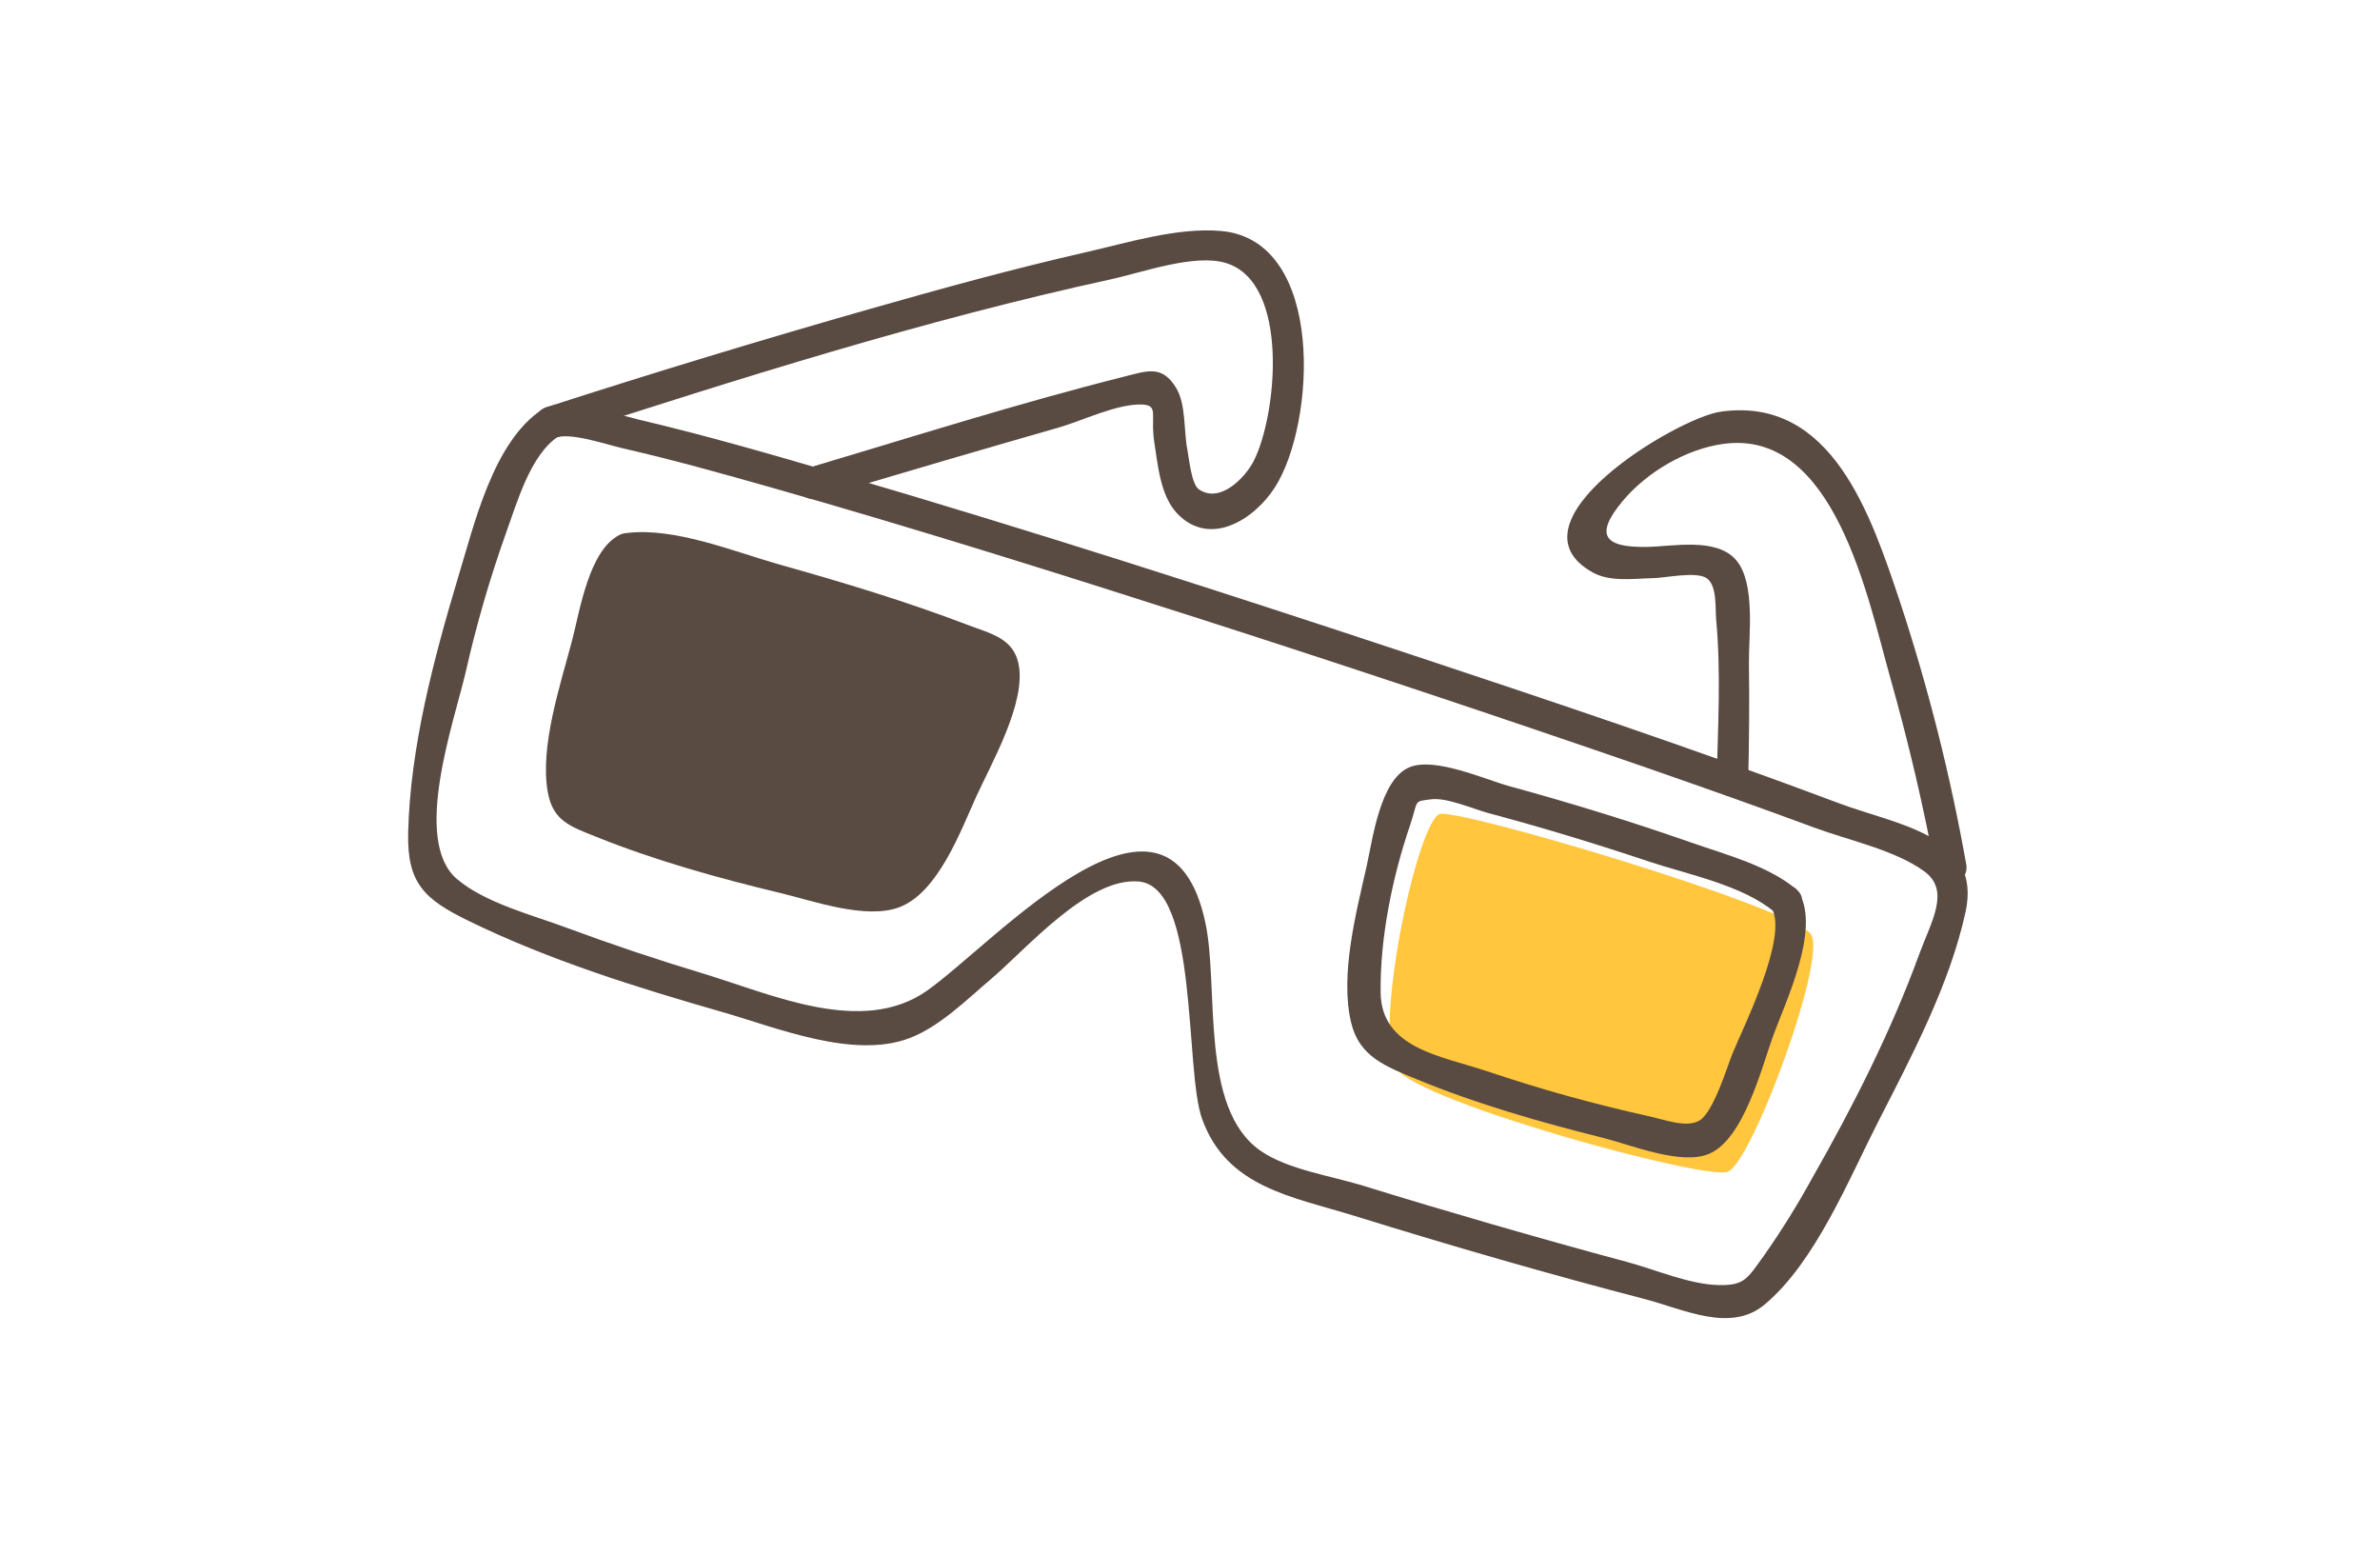
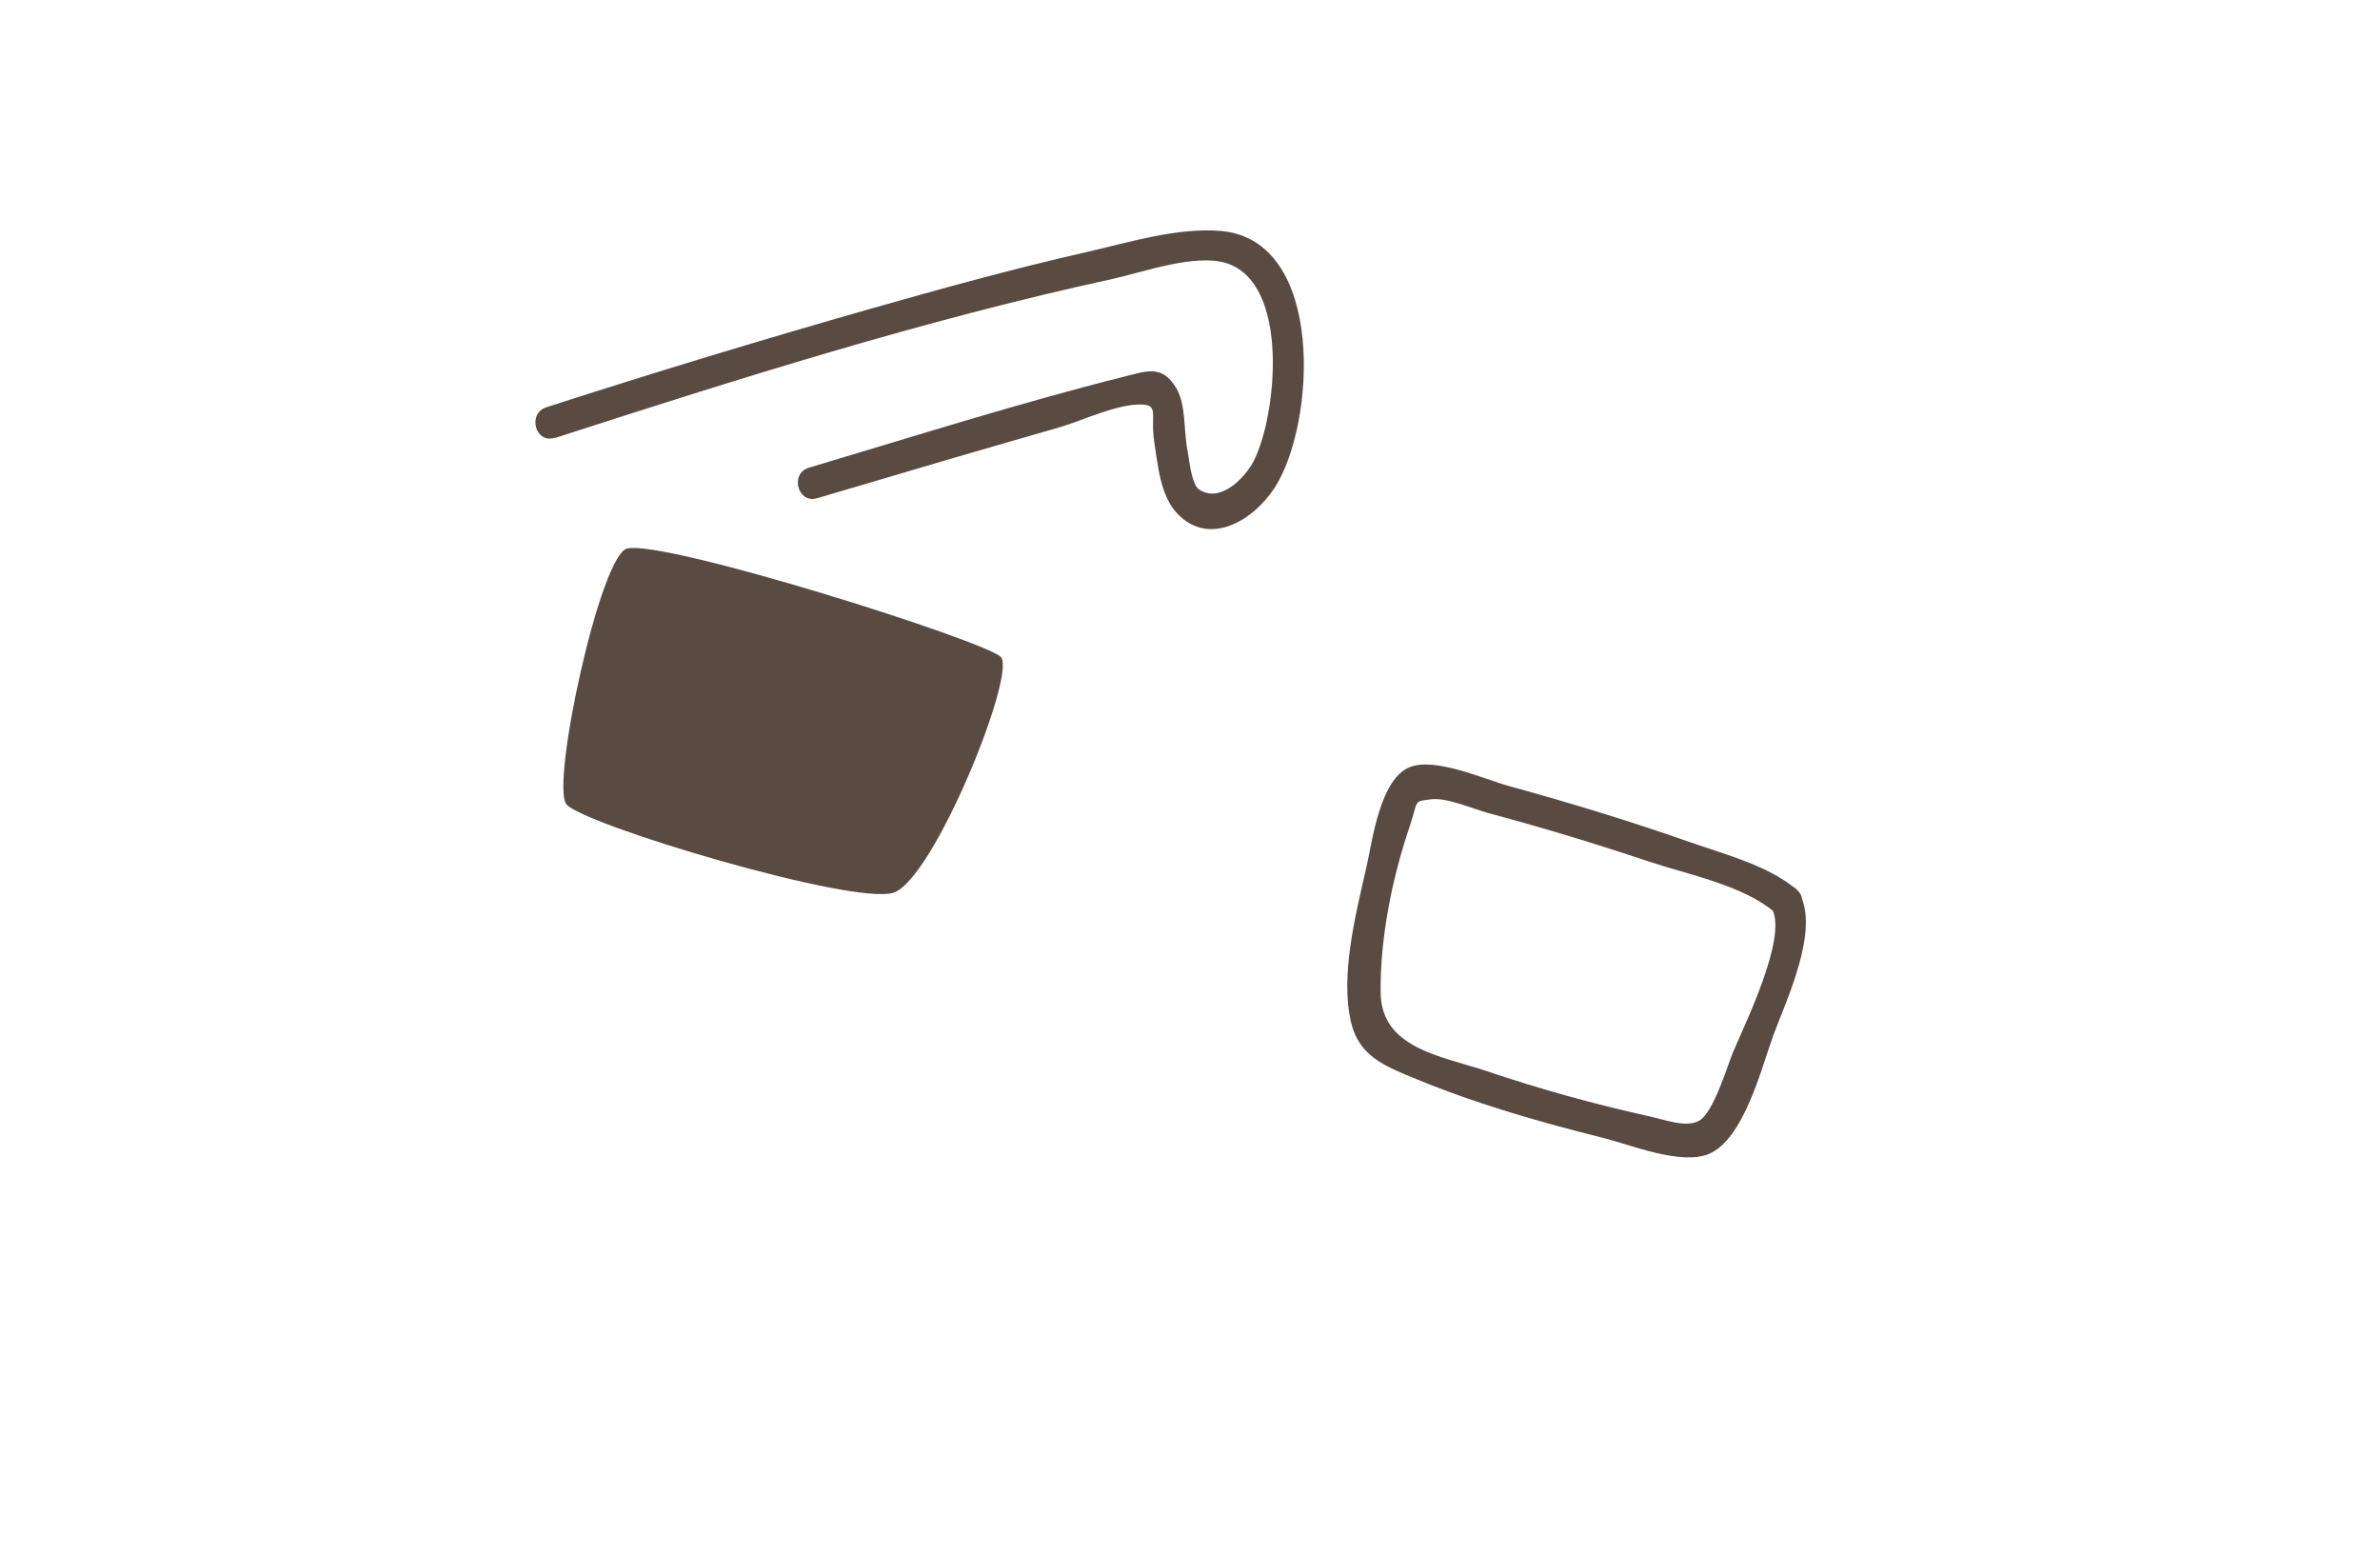
<svg xmlns="http://www.w3.org/2000/svg" width="589" height="385" viewBox="0 0 589 385" fill="none">
-   <path d="M448.004 230.925C452.724 235.835 433.504 287.925 427.534 289.925C421.564 291.925 352.274 272.925 345.804 264.635C339.334 256.345 350.894 202.475 356.404 201.375C361.914 200.275 441.024 223.725 448.004 230.925Z" fill="#FFC63E" />
  <path d="M247.674 162.534C251.674 166.534 231.044 217.704 221.084 220.874C211.124 224.044 144.014 203.964 140.154 198.964C136.294 193.964 148.584 137.114 155.244 135.694C165.104 133.624 243.714 158.534 247.674 162.534Z" fill="#594A42" />
-   <path d="M134.334 101.204C121.984 109.204 117.334 129.974 113.334 142.974C107.334 163.034 101.514 184.884 101.014 205.974C100.724 218.484 104.944 222.464 116.014 227.854C135.864 237.544 157.524 244.304 178.714 250.374C192.154 254.224 211.214 262.154 225.134 256.824C232.614 253.964 239.314 247.254 245.334 242.154C254.064 234.744 269.264 216.994 281.824 218.094C296.714 219.404 293.094 264.614 297.494 276.834C303.604 293.764 319.624 296.014 335.244 300.834C359.024 308.214 382.984 315.144 407.084 321.414C416.714 323.924 428.254 329.814 436.684 322.774C449.284 312.244 457.514 291.774 464.764 277.614C473.094 261.314 482.514 243.614 486.434 225.614C490.574 206.614 469.434 204.124 455.084 198.724C419.944 185.524 384.304 173.584 348.674 161.774C301.904 146.264 254.964 131.184 207.674 117.334C191.224 112.514 174.724 107.714 158.024 103.804C152.024 102.394 141.444 98.294 135.254 100.804C130.654 102.674 132.664 110.224 137.334 108.334C141.024 106.844 149.974 109.964 154.284 110.954C166.664 113.784 178.904 117.224 191.114 120.684C226.654 130.784 261.924 141.864 297.114 153.154C334.061 165.028 370.884 177.301 407.584 189.974C421.444 194.794 435.284 199.674 449.034 204.774C457.334 207.854 469.034 210.304 476.254 215.604C482.734 220.374 477.954 227.934 474.974 236.074C467.974 255.254 458.554 273.804 448.454 291.524C444.834 298.118 440.855 304.508 436.534 310.664C432.424 316.324 431.794 318.024 425.534 317.944C418.244 317.854 409.664 314.094 402.674 312.224C391.444 309.224 380.254 306.064 369.084 302.844C358.464 299.764 347.864 296.624 337.304 293.344C329.784 291.014 318.554 289.344 311.954 284.714C296.784 274.174 301.724 244.364 298.314 228.334C289.124 185.054 246.014 233.454 229.384 245.124C213.314 256.404 190.894 245.954 173.754 240.784C162.521 237.404 151.401 233.674 140.394 229.594C131.984 226.454 120.104 223.444 113.094 217.484C101.924 207.984 112.314 178.814 115.224 166.384C117.863 154.694 121.202 143.173 125.224 131.884C127.894 124.554 131.224 112.494 138.224 107.944C142.474 105.224 138.604 98.454 134.334 101.204Z" fill="#594A42" />
  <path d="M137.344 108.365C182.654 93.735 228.504 79.195 275.064 69.075C282.594 67.435 295.654 62.695 303.414 65.075C319.334 69.975 315.974 102.945 310.254 114.075C308.164 118.155 301.954 124.675 296.704 121.075C294.814 119.775 294.244 113.205 293.854 111.285C292.944 106.755 293.534 100.075 291.114 96.045C287.624 90.215 283.954 91.735 278.004 93.235C251.844 99.815 226.004 108.035 200.184 115.715C195.374 117.145 197.424 124.715 202.254 123.255C213.254 119.988 224.254 116.742 235.254 113.515C244.094 110.935 252.937 108.378 261.784 105.845C267.784 104.145 276.444 99.845 282.654 100.085C286.854 100.285 284.654 102.665 285.654 109.375C286.554 115.055 287.134 122.675 291.394 127.105C299.394 135.425 310.304 128.655 315.484 120.615C325.624 104.875 328.134 59.395 302.144 57.145C291.384 56.205 279.064 60.055 268.734 62.405C250.884 66.465 233.214 71.335 215.614 76.345C188.68 84.018 161.877 92.158 135.204 100.765C130.444 102.305 132.474 109.855 137.284 108.295L137.344 108.365Z" fill="#594A42" />
-   <path d="M486.603 213.865C482.678 191.801 477.184 170.046 470.163 148.765C463.093 127.765 453.464 97.985 425.874 101.845C414.964 103.375 371.823 129.325 394.233 141.665C398.513 144.025 404.333 143.135 408.973 143.045C411.923 143.045 419.973 141.215 422.473 143.125C424.973 145.035 424.473 150.565 424.713 153.285C425.943 166.445 425.143 180.065 424.833 193.285C424.713 198.285 432.523 198.285 432.643 193.285C432.873 183.585 432.963 173.875 432.823 164.165C432.723 157.535 434.564 144.265 429.634 138.555C424.704 132.845 413.884 135.245 407.374 135.315C397.374 135.435 394.293 132.665 401.603 123.925C407.603 116.775 417.253 111.115 426.413 109.835C454.003 105.965 462.223 147.945 467.843 167.835C472.313 183.655 476.113 199.745 479.073 215.935C479.973 220.865 487.503 218.775 486.603 213.855V213.865Z" fill="#594A42" />
-   <path d="M153.283 132.365C145.763 136.185 143.513 151.025 141.663 158.135C138.833 169.035 133.463 184.715 135.593 196.135C136.903 203.135 141.173 204.485 147.593 207.055C162.283 212.955 177.833 217.275 193.213 220.965C201.213 222.875 214.293 227.585 222.573 224.455C232.143 220.835 237.743 205.585 241.523 197.255C245.303 188.925 253.983 173.915 252.083 164.345C250.803 157.865 245.153 156.775 239.423 154.585C224.133 148.745 208.343 144.005 192.613 139.585C181.493 136.425 167.073 130.475 155.253 131.855C150.323 132.435 150.253 140.245 155.253 139.665C164.793 138.555 176.433 143.225 185.493 145.665C199.493 149.491 213.353 153.755 227.073 158.455C231.803 160.075 236.773 161.505 241.293 163.655C245.813 165.805 245.013 163.555 243.633 168.785C240.093 182.73 234.495 196.07 227.023 208.365C218.843 221.425 208.743 216.675 195.293 213.455C181.555 210.244 168.016 206.237 154.743 201.455C150.973 200.065 144.913 199.035 143.353 195.355C141.463 190.915 144.613 181.765 145.413 177.355C146.813 169.645 149.413 143.075 157.223 139.115C161.703 136.805 157.763 130.065 153.283 132.365Z" fill="#594A42" />
  <path d="M438.504 224.814C442.504 231.924 431.504 253.984 428.784 260.584C427.454 263.864 424.144 274.924 420.684 277.164C417.494 279.224 411.684 276.914 408.054 276.164C394.456 273.161 381.03 269.426 367.834 264.974C356.524 261.224 341.834 259.354 341.674 245.554C341.524 231.994 344.564 217.084 348.934 204.254C351.084 197.924 349.594 198.304 354.294 197.744C358.134 197.294 364.774 200.214 368.404 201.184C381.774 204.754 395.034 208.784 408.164 213.184C417.604 216.324 431.394 219.034 439.164 225.674C442.964 228.934 448.504 223.434 444.694 220.154C437.694 214.154 426.884 211.394 418.384 208.404C403.604 203.224 388.584 198.624 373.484 194.494C367.564 192.874 355.094 187.214 348.824 189.824C341.494 192.824 339.644 208.014 338.194 214.404C335.604 225.824 331.594 241.204 334.354 252.914C336.354 261.464 342.924 263.844 350.624 267.024C365.534 273.184 381.304 277.664 396.924 281.574C403.584 283.244 416.044 288.374 422.924 285.484C431.594 281.864 435.984 264.024 438.844 256.204C441.964 247.674 450.454 230.124 445.284 220.944C442.784 216.494 436.034 220.424 438.504 224.814Z" fill="#594A42" />
</svg>